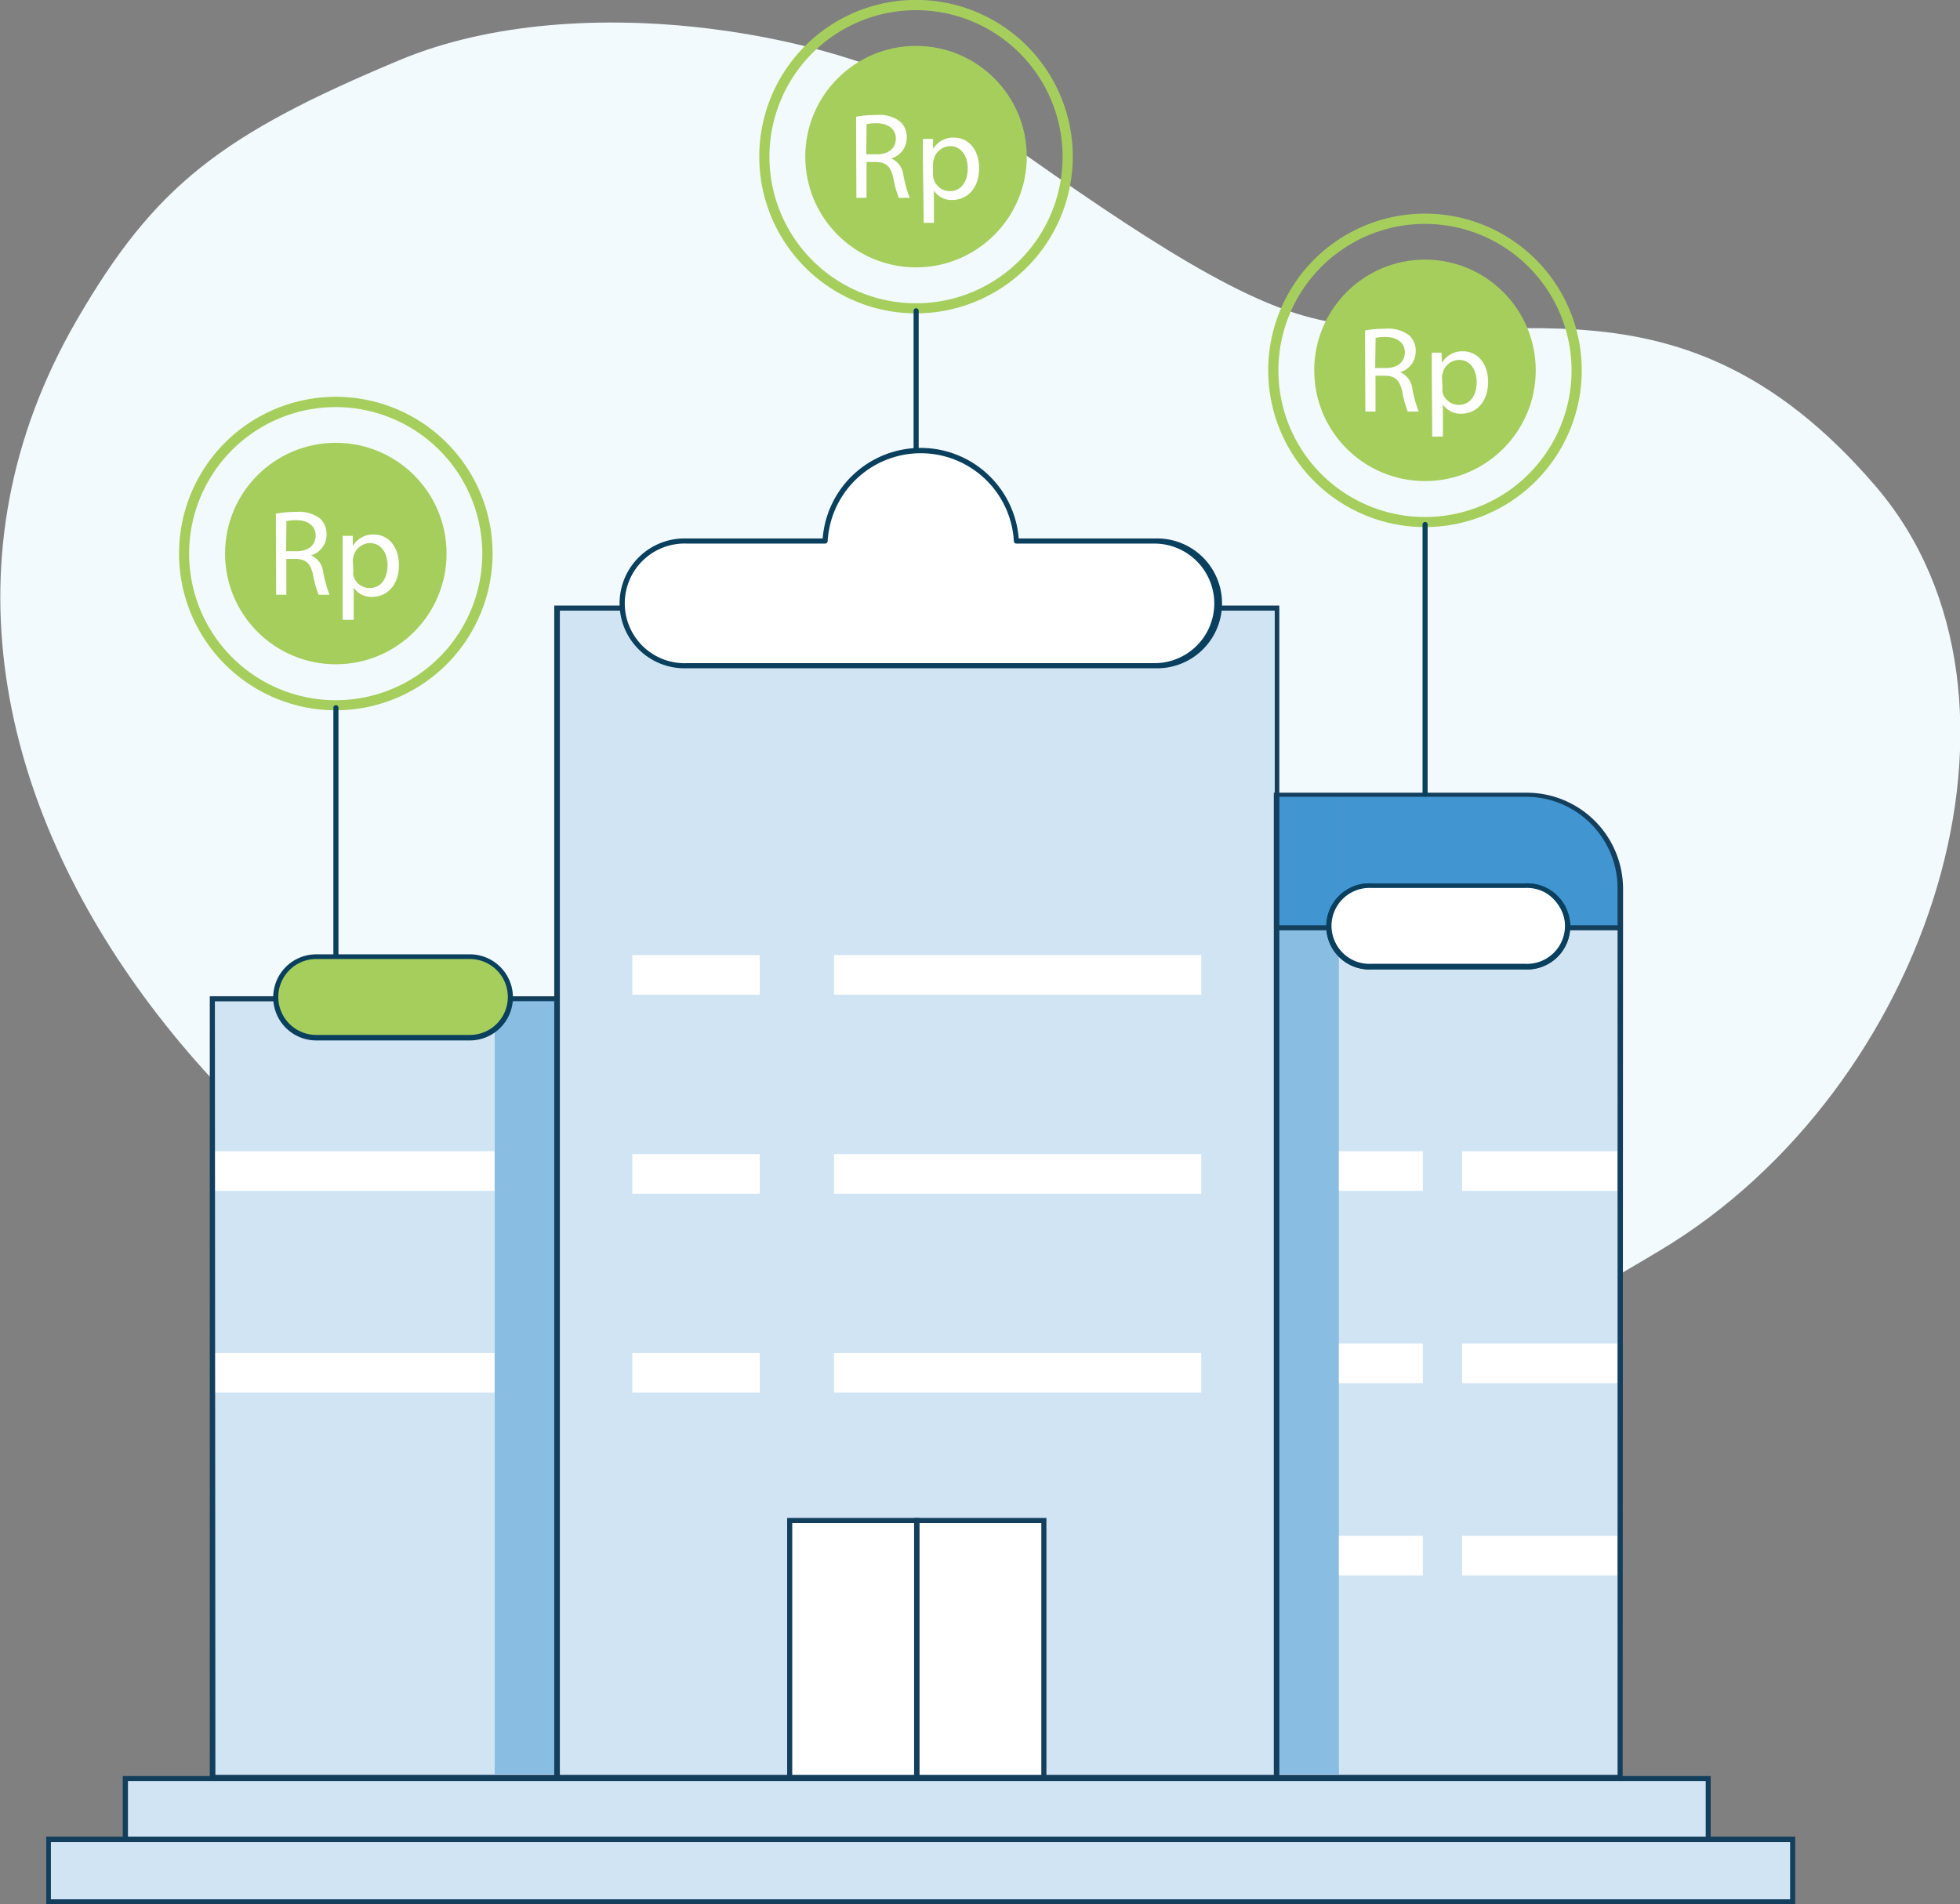
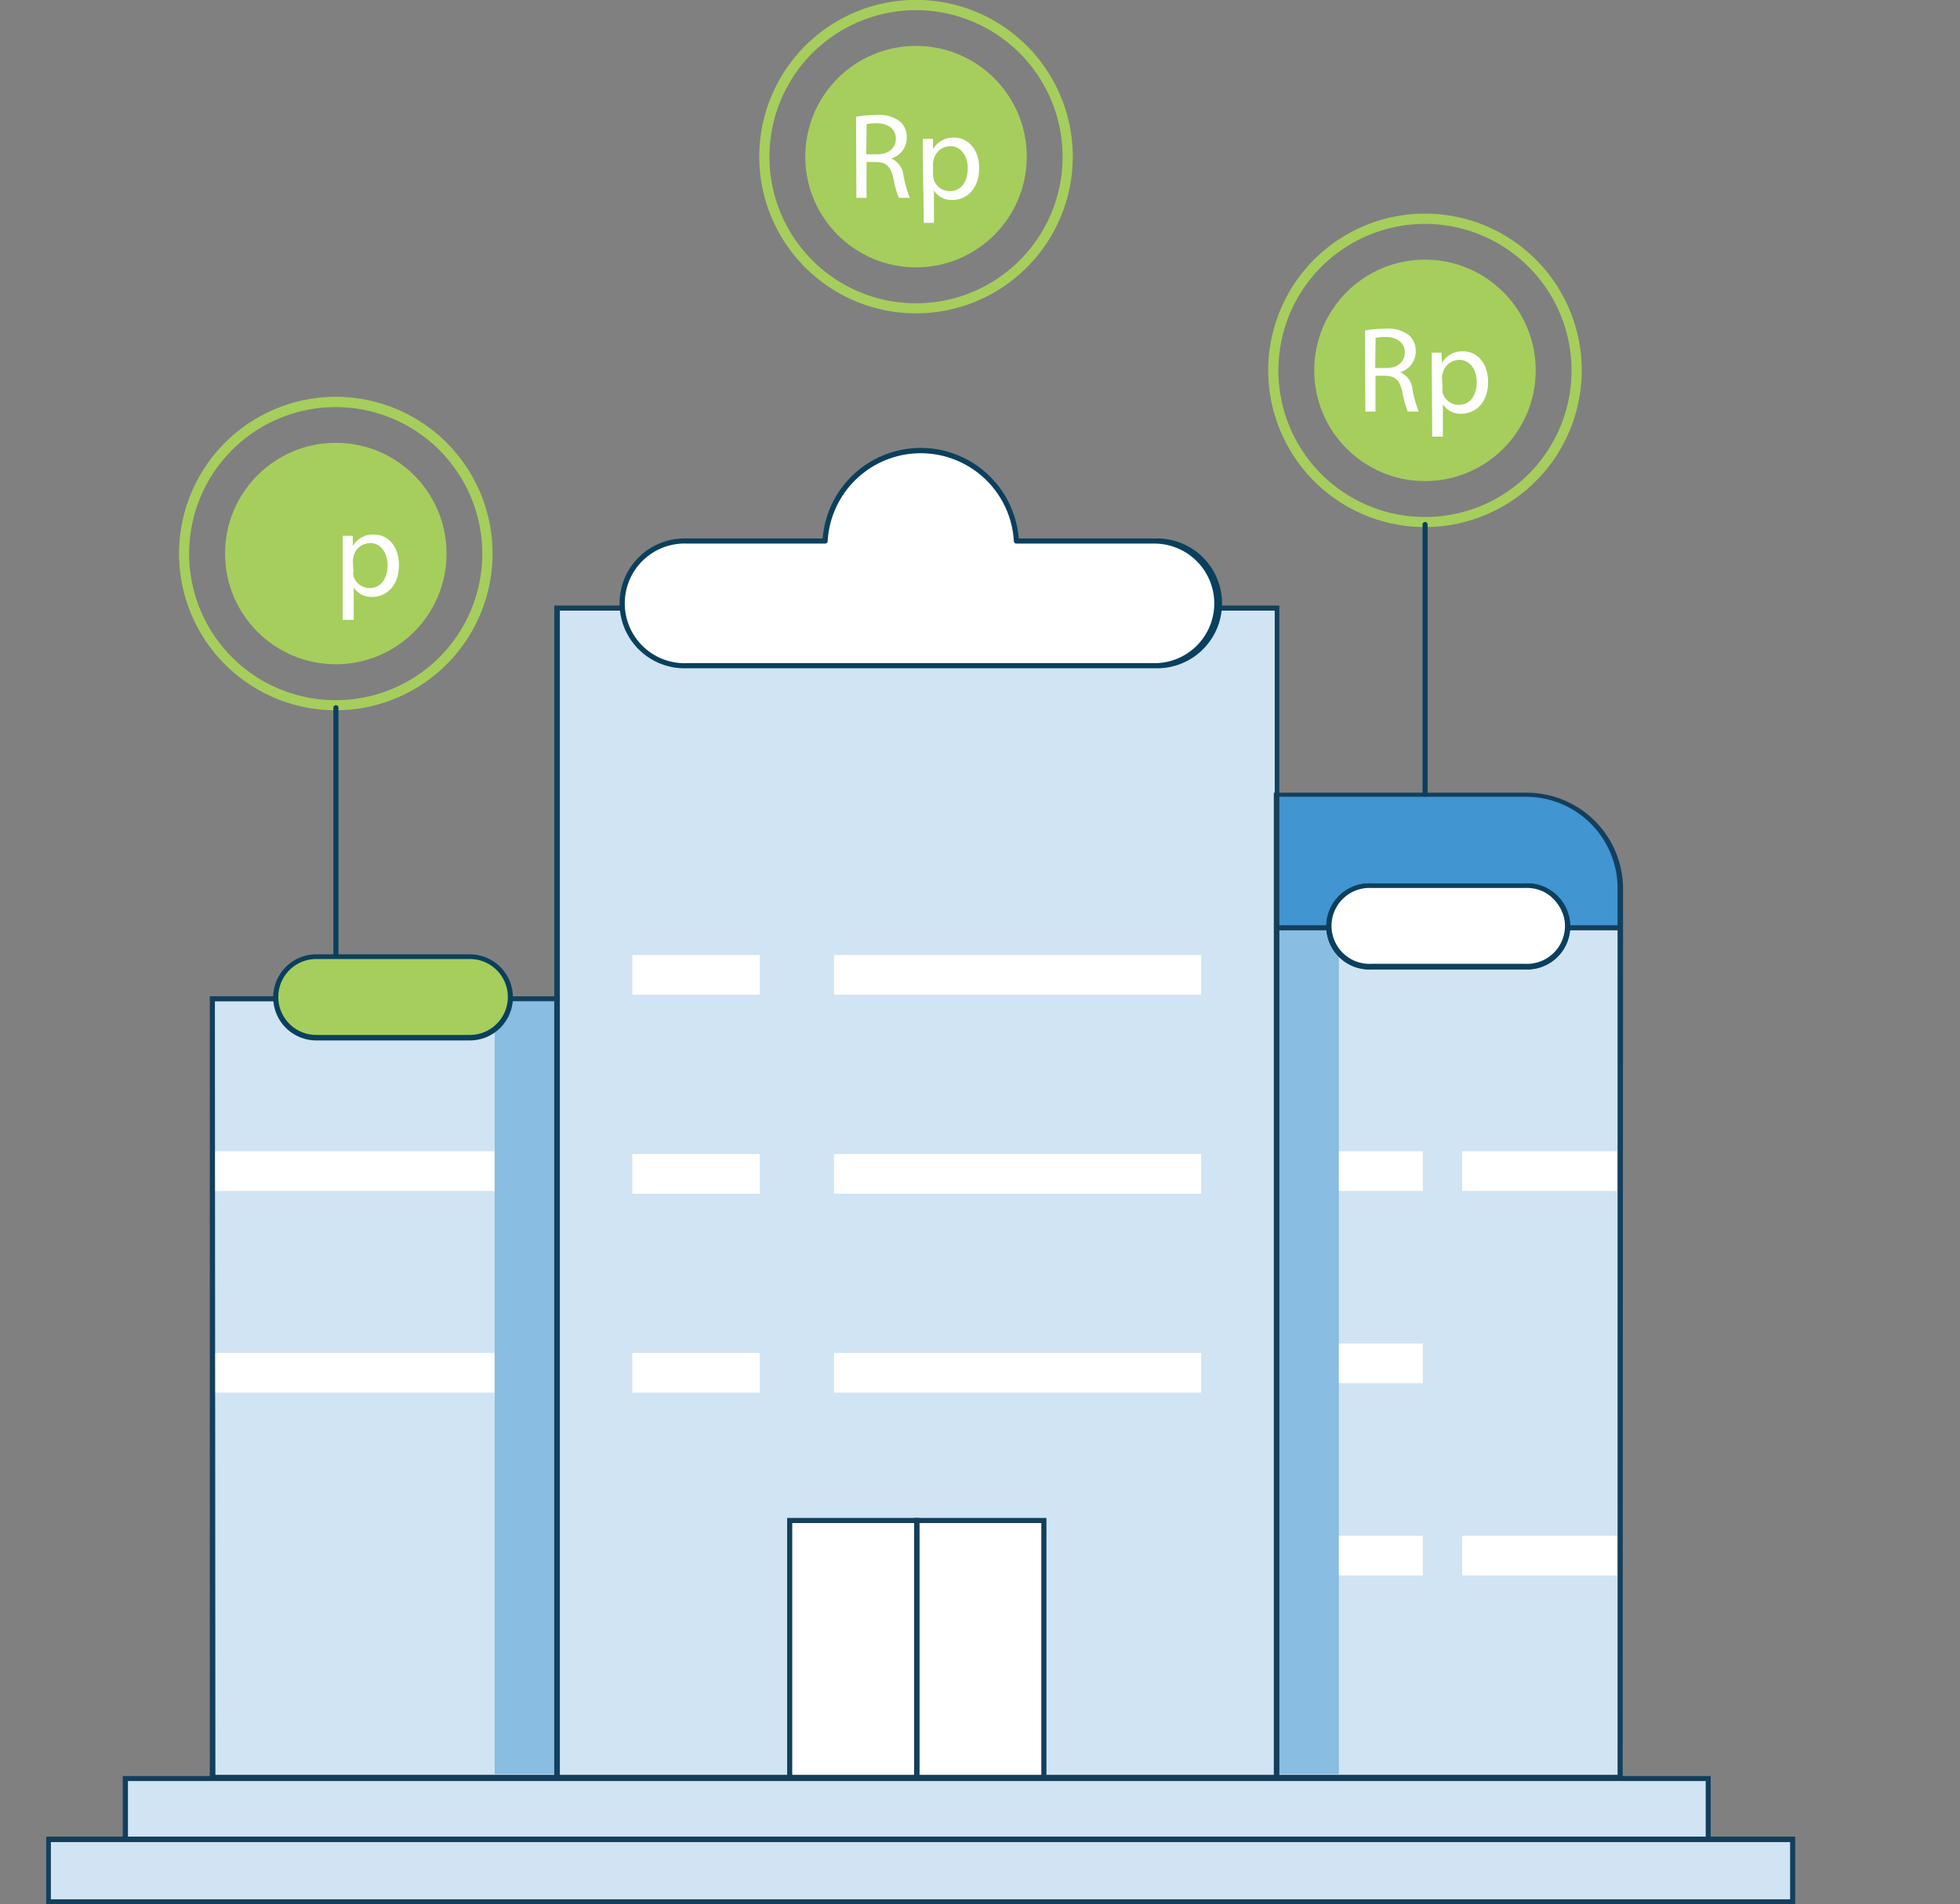
<svg xmlns="http://www.w3.org/2000/svg" id="Layer_1" data-name="Layer 1" viewBox="0 0 192.55 187.12">
  <rect x="0" y="0" width="192.55" height="187.12" fill="#808080" stroke="none" />
  <defs>
    <style>.cls-1{fill:#f3fafd;fill-rule:evenodd;}.cls-2{fill:#d0e4f3;}.cls-3{fill:#fff;}.cls-4{fill:#133f5d;}.cls-5{fill:#a5ce5d;}.cls-6{fill:#4195d1;}.cls-7{opacity:0.5;}.cls-8{fill:#0a405d;}</style>
  </defs>
  <title>Financing Asset</title>
-   <path class="cls-1" d="M39.27,5.9c17.84-7.46,44.59-2.47,55.31,5C106.88,19.5,119.11,28.46,128,31c17.34,5,36-6.92,56.3,16.82,17.73,20.76,5.29,59.14-21.15,75-20.75,12.44-38.43,21.34-88.35,13.6-43.37-6.72-94.2-58.56-67.24-105C15.22,18.19,21.81,13.2,39.27,5.9Z" />
  <rect class="cls-2" x="20.86" y="98.09" width="33.84" height="76.55" />
  <rect class="cls-3" x="20.86" y="132.93" width="27.72" height="3.9" />
  <rect class="cls-3" x="20.86" y="113.12" width="27.72" height="3.9" />
  <path class="cls-4" d="M55,174.89H20.61v-77H55Zm-33.84-.5H54.45v-76H21.11Z" />
  <rect class="cls-5" x="12.32" y="174.76" width="155.49" height="6.17" />
  <path class="cls-2" d="M125.39,78.09h24.68a9.09,9.09,0,0,1,9.09,9.09v87.46a0,0,0,0,1,0,0H125.39a0,0,0,0,1,0,0V78.09A0,0,0,0,1,125.39,78.09Z" />
  <path class="cls-6" d="M125.44,78.09V91.25l33.72-.09v-4h0a9.07,9.07,0,0,0-9.07-9.07Z" />
  <g class="cls-7">
    <rect class="cls-6" x="48.6" y="98.35" width="76.93" height="75.97" />
  </g>
  <g class="cls-7">
    <polyline class="cls-6" points="125 78.35 131.53 78.35 131.53 174.32 125 174.32" />
  </g>
  <rect class="cls-3" x="143.64" y="113.12" width="15.23" height="3.9" />
  <rect class="cls-3" x="131.53" y="113.12" width="8.25" height="3.9" />
-   <rect class="cls-3" x="143.64" y="132.01" width="15.23" height="3.9" />
  <rect class="cls-3" x="131.53" y="132.01" width="8.25" height="3.9" />
  <rect class="cls-3" x="143.64" y="150.9" width="15.23" height="3.9" />
  <rect class="cls-3" x="131.53" y="150.9" width="8.25" height="3.9" />
  <rect class="cls-2" x="54.7" y="59.75" width="70.73" height="114.89" />
  <path class="cls-4" d="M125.68,174.89H54.45V59.5h71.23ZM55,174.39h70.23V60H55Z" />
  <path class="cls-4" d="M159.41,174.89H125.14v-97H150a9.46,9.46,0,0,1,9.45,9.45Zm-33.77-.5h33.27V87.29a9,9,0,0,0-8.95-9H125.64Z" />
  <rect class="cls-2" x="12.32" y="174.76" width="155.49" height="6.17" />
  <path class="cls-4" d="M168.06,181.18h-156v-6.67h156Zm-155.49-.5h155V175h-155Z" />
  <rect class="cls-2" x="4.79" y="180.71" width="171.32" height="6.17" />
  <path class="cls-4" d="M176.36,187.12H4.54v-6.66H176.36ZM5,186.62H175.86V181H5Z" />
  <rect class="cls-3" x="81.93" y="113.39" width="36.08" height="3.9" />
  <rect class="cls-3" x="81.93" y="132.93" width="36.08" height="3.9" />
  <rect class="cls-3" x="81.93" y="93.84" width="36.08" height="3.9" />
  <rect class="cls-3" x="62.12" y="113.39" width="12.52" height="3.9" />
  <rect class="cls-3" x="62.12" y="132.93" width="12.52" height="3.9" />
  <rect class="cls-3" x="62.12" y="93.84" width="12.52" height="3.9" />
  <rect class="cls-3" x="77.58" y="149.4" width="12.49" height="25.24" />
  <rect class="cls-3" x="90.05" y="149.4" width="12.49" height="25.24" />
  <path class="cls-4" d="M90.33,174.89h-13V149.15h13Zm-12.5-.5h12V149.65h-12Z" />
  <path class="cls-4" d="M102.8,174.89h-13V149.15h13Zm-12.5-.5h12V149.65h-12Z" />
  <rect class="cls-4" x="125.44" y="90.91" width="33.72" height="0.5" />
  <circle class="cls-5" cx="89.99" cy="15.39" r="10.88" />
  <path class="cls-5" d="M90,30.79a15.4,15.4,0,1,1,15.39-15.4A15.41,15.41,0,0,1,90,30.79ZM90,1a14.4,14.4,0,1,0,14.39,14.39A14.41,14.41,0,0,0,90,1Z" />
  <path class="cls-3" d="M84.1,11.47a10.77,10.77,0,0,1,2-.17,3.37,3.37,0,0,1,2.35.66,2.05,2.05,0,0,1,.63,1.54,2.12,2.12,0,0,1-1.53,2.07v0a2,2,0,0,1,1.2,1.64,12.81,12.81,0,0,0,.62,2.23H88.3a10.14,10.14,0,0,1-.54-1.94c-.24-1.12-.68-1.54-1.63-1.58h-1v3.52h-1Zm1,3.69h1.08c1.11,0,1.83-.61,1.83-1.54s-.76-1.5-1.87-1.51a4.34,4.34,0,0,0-1,.09Z" />
  <path class="cls-3" d="M90.66,15.55c0-.75,0-1.35,0-1.9h1l0,1h0a2.29,2.29,0,0,1,2.07-1.13c1.41,0,2.46,1.19,2.46,3,0,2.09-1.27,3.13-2.64,3.13a2.05,2.05,0,0,1-1.8-.92h0v3.17h-1Zm1,1.55a2,2,0,0,0,.05.44,1.64,1.64,0,0,0,1.59,1.24c1.12,0,1.77-.92,1.77-2.25,0-1.17-.62-2.17-1.74-2.17a1.69,1.69,0,0,0-1.6,1.31,1.55,1.55,0,0,0-.07.43Z" />
-   <path class="cls-8" d="M90,57.29a.25.25,0,0,1-.25-.25V30.54a.25.25,0,0,1,.5,0V57A.25.25,0,0,1,90,57.29Z" />
  <circle class="cls-5" cx="32.99" cy="54.39" r="10.88" />
  <path class="cls-5" d="M33,69.79a15.4,15.4,0,1,1,15.39-15.4A15.41,15.41,0,0,1,33,69.79ZM33,40A14.4,14.4,0,1,0,47.38,54.39,14.41,14.41,0,0,0,33,40Z" />
-   <path class="cls-3" d="M27.1,50.47a10.77,10.77,0,0,1,2-.17,3.37,3.37,0,0,1,2.35.66,2.05,2.05,0,0,1,.63,1.54,2.12,2.12,0,0,1-1.53,2.07v0a2,2,0,0,1,1.2,1.64,12.81,12.81,0,0,0,.62,2.23H31.3a10.14,10.14,0,0,1-.54-1.94c-.24-1.12-.68-1.54-1.63-1.58h-1v3.52h-1Zm1,3.69h1.08c1.11,0,1.83-.61,1.83-1.54s-.76-1.5-1.87-1.51a4.34,4.34,0,0,0-1,.09Z" />
  <path class="cls-3" d="M33.66,54.55c0-.75,0-1.35,0-1.9h1l0,1h0a2.29,2.29,0,0,1,2.07-1.13c1.41,0,2.46,1.19,2.46,3,0,2.09-1.27,3.13-2.64,3.13a2.05,2.05,0,0,1-1.8-.92h0v3.17H33.66Zm1.05,1.55a2,2,0,0,0,0,.44,1.64,1.64,0,0,0,1.59,1.24c1.12,0,1.77-.92,1.77-2.25,0-1.17-.62-2.17-1.74-2.17a1.69,1.69,0,0,0-1.6,1.31,1.55,1.55,0,0,0-.07.43Z" />
  <path class="cls-8" d="M33,96.29a.25.25,0,0,1-.25-.25V69.54a.25.25,0,0,1,.5,0V96A.25.25,0,0,1,33,96.29Z" />
  <circle class="cls-5" cx="139.99" cy="36.39" r="10.88" />
  <path class="cls-5" d="M140,51.79a15.4,15.4,0,1,1,15.39-15.4A15.41,15.41,0,0,1,140,51.79ZM140,22a14.4,14.4,0,1,0,14.39,14.39A14.41,14.41,0,0,0,140,22Z" />
  <path class="cls-3" d="M134.1,32.47a10.77,10.77,0,0,1,2-.17,3.37,3.37,0,0,1,2.35.66,2.05,2.05,0,0,1,.63,1.54,2.12,2.12,0,0,1-1.53,2.07v0a2,2,0,0,1,1.2,1.64,12.81,12.81,0,0,0,.62,2.23H138.3a10.14,10.14,0,0,1-.54-1.94c-.24-1.12-.68-1.54-1.63-1.58h-1v3.52h-1Zm1,3.69h1.08c1.11,0,1.83-.61,1.83-1.54s-.76-1.5-1.87-1.51a4.34,4.34,0,0,0-1,.09Z" />
  <path class="cls-3" d="M140.66,36.55c0-.75,0-1.35,0-1.9h.95l.05,1h0a2.29,2.29,0,0,1,2.07-1.13c1.41,0,2.46,1.19,2.46,3,0,2.09-1.27,3.13-2.64,3.13a2.05,2.05,0,0,1-1.8-.92h0v3.17h-1.05Zm1.05,1.55a2,2,0,0,0,0,.44,1.64,1.64,0,0,0,1.59,1.24c1.12,0,1.77-.92,1.77-2.25,0-1.17-.62-2.17-1.74-2.17a1.69,1.69,0,0,0-1.6,1.31,1.55,1.55,0,0,0-.07.43Z" />
  <path class="cls-8" d="M140,78.29a.25.25,0,0,1-.25-.25V51.54a.25.25,0,1,1,.5,0V78A.25.25,0,0,1,140,78.29Z" />
  <rect class="cls-5" x="27.09" y="94.02" width="23.04" height="7.96" rx="3.98" />
  <path class="cls-8" d="M46.16,102.23H31.07a4.23,4.23,0,1,1,0-8.46H46.16a4.23,4.23,0,0,1,0,8.46Zm-15.09-8a3.73,3.73,0,1,0,0,7.46H46.16a3.73,3.73,0,0,0,0-7.46Z" />
  <path class="cls-3" d="M119.54,59.29a6.11,6.11,0,0,1-6.12,6.12H67.5a6.13,6.13,0,1,1,0-12.25H81.06a9.41,9.41,0,0,1,18.79,0h13.57A6.12,6.12,0,0,1,119.54,59.29Z" />
  <path class="cls-8" d="M113.42,65.66H67.5a6.38,6.38,0,1,1,0-12.75H80.82a9.66,9.66,0,0,1,19.26,0h13.34a6.38,6.38,0,1,1,0,12.75ZM67.5,53.41a5.88,5.88,0,1,0,0,11.75h45.92a5.87,5.87,0,0,0,5.87-5.87,5.89,5.89,0,0,0-5.87-5.88H99.85a.24.24,0,0,1-.25-.24,9.16,9.16,0,0,0-18.29,0,.25.25,0,0,1-.25.24Z" />
  <rect class="cls-3" x="130.75" y="87.05" width="23.04" height="7.96" rx="3.98" />
  <path class="cls-8" d="M149.82,95.25H134.73a4.23,4.23,0,1,1,0-8.45h15.09a4.23,4.23,0,1,1,0,8.45Zm-15.09-8a3.73,3.73,0,1,0,0,7.45h15.09a3.73,3.73,0,1,0,0-7.45Z" />
  <rect class="cls-3" x="130.75" y="87.05" width="23.04" height="7.96" rx="3.98" />
  <path class="cls-8" d="M149.82,95.25H134.73a4.23,4.23,0,1,1,0-8.45h15.09a4.23,4.23,0,1,1,0,8.45Zm-15.09-8a3.73,3.73,0,1,0,0,7.45h15.09a3.73,3.73,0,1,0,0-7.45Z" />
</svg>